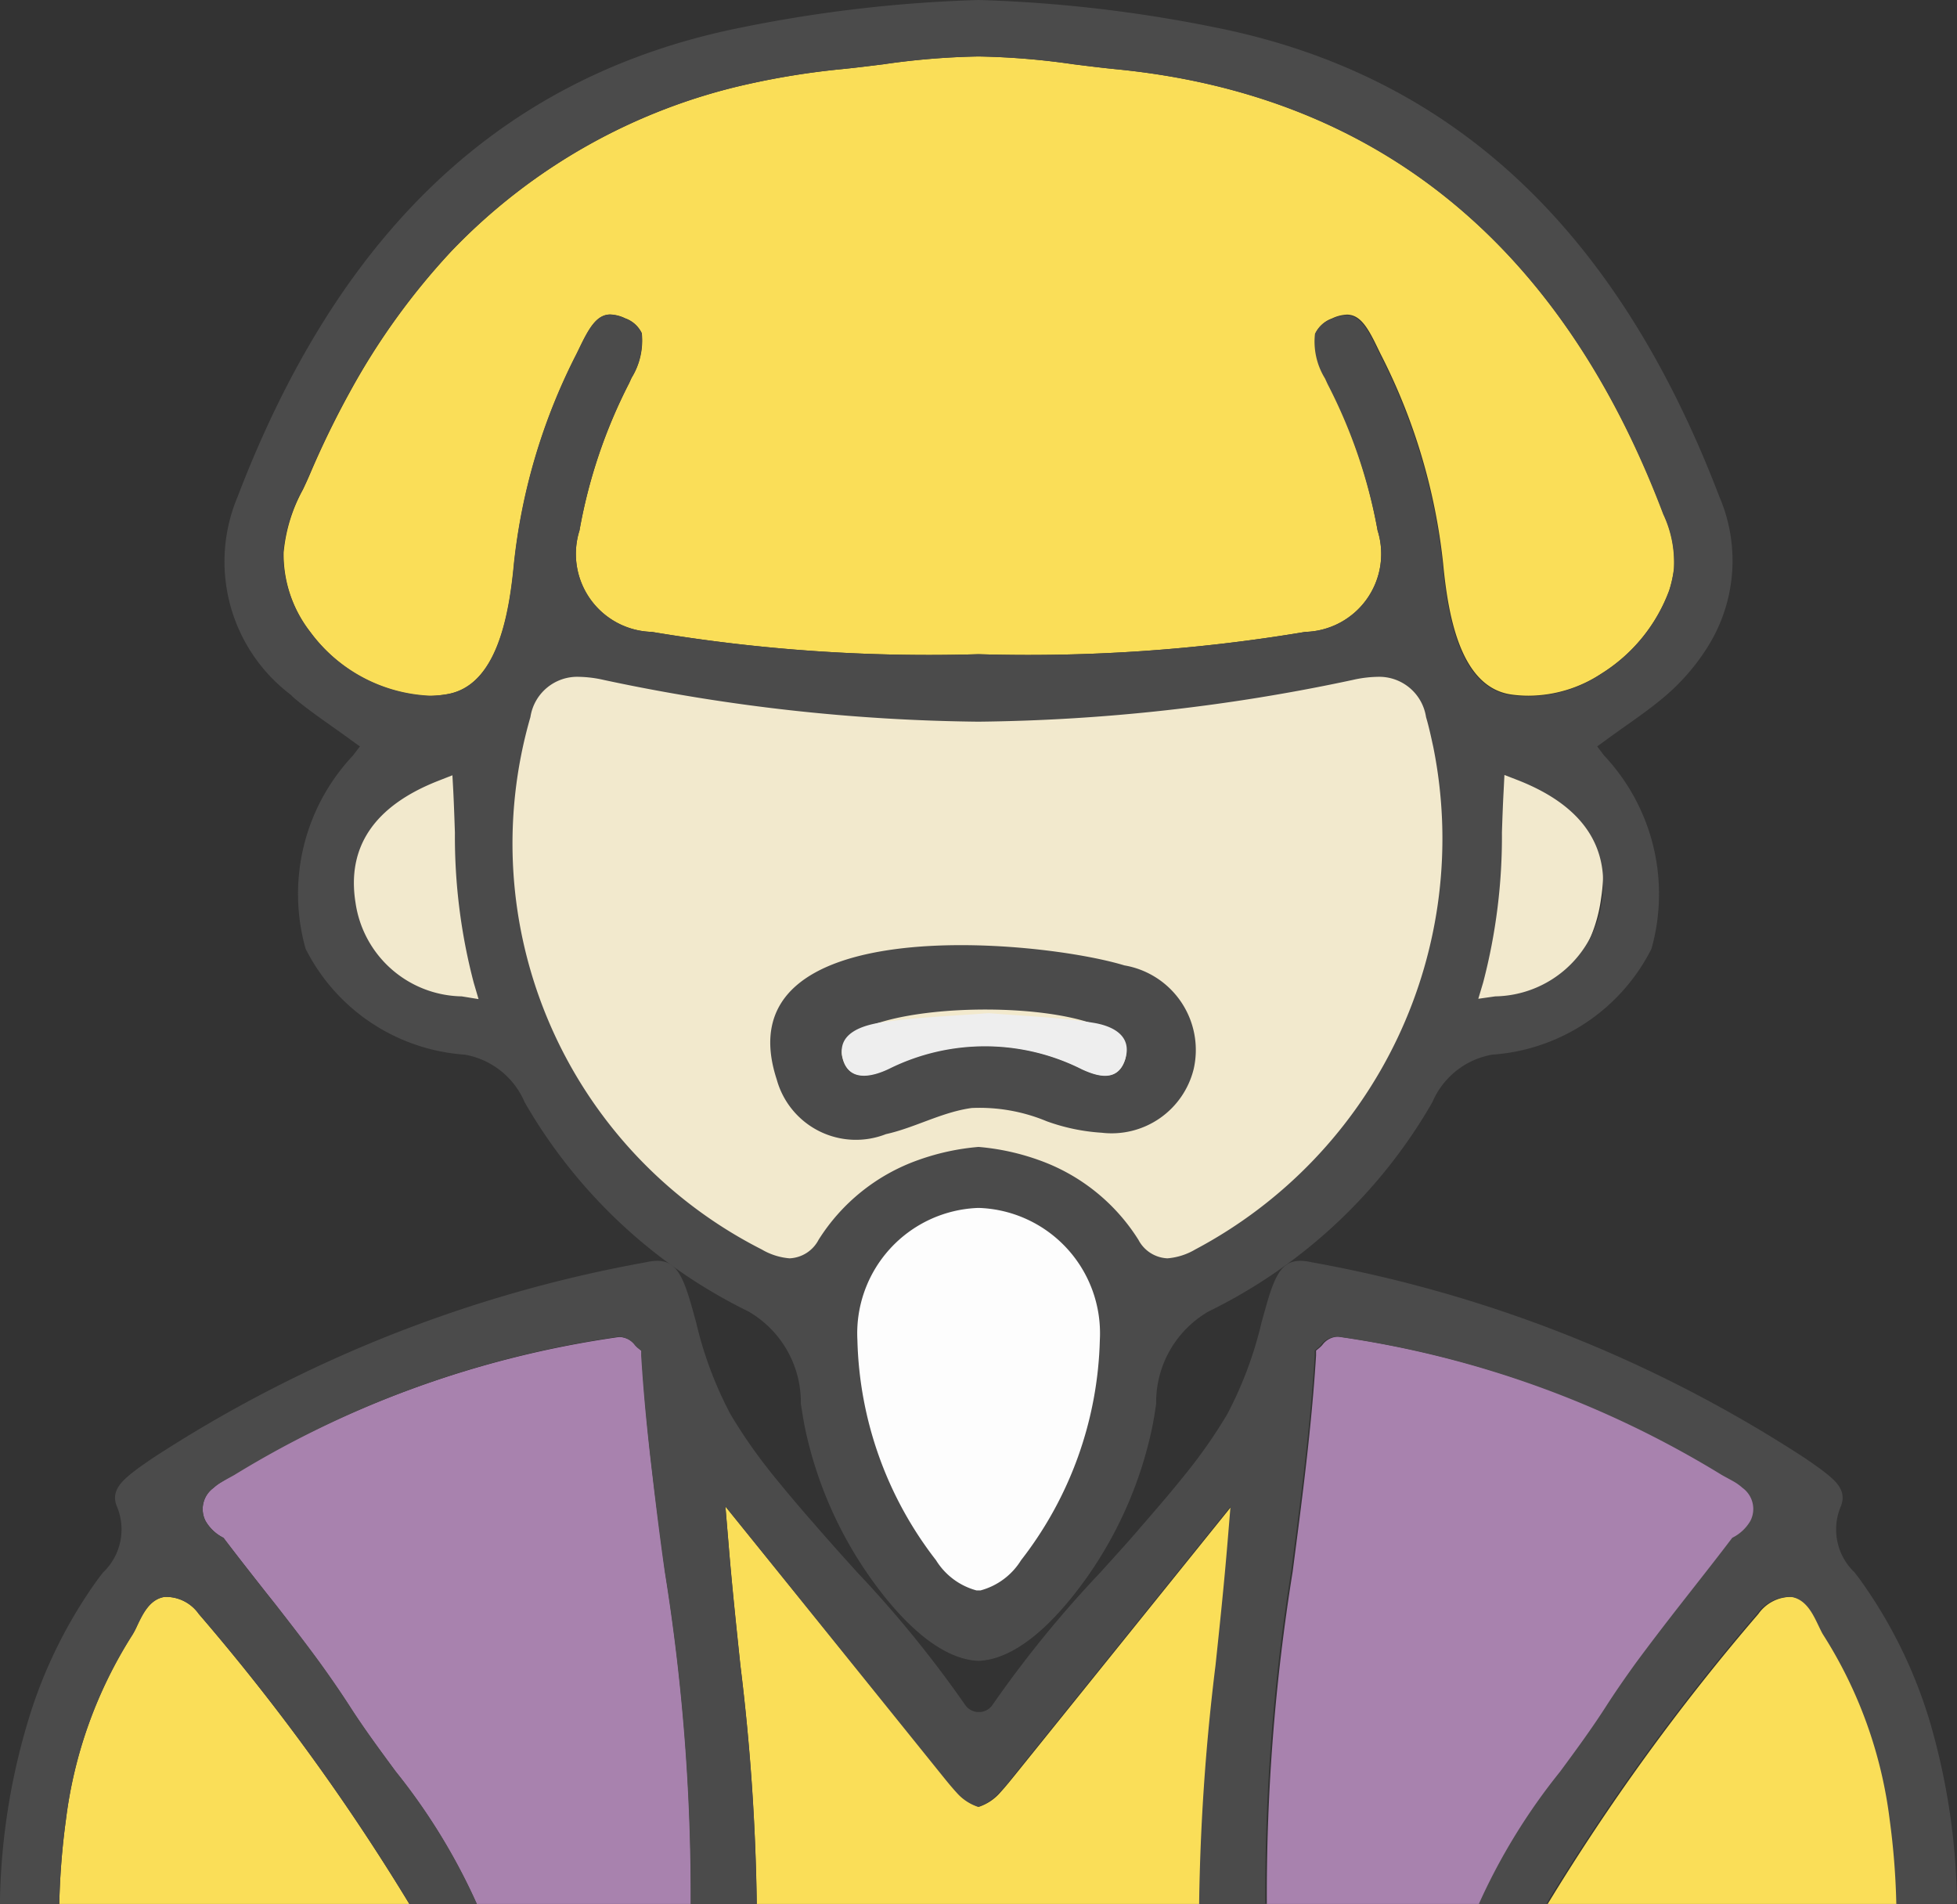
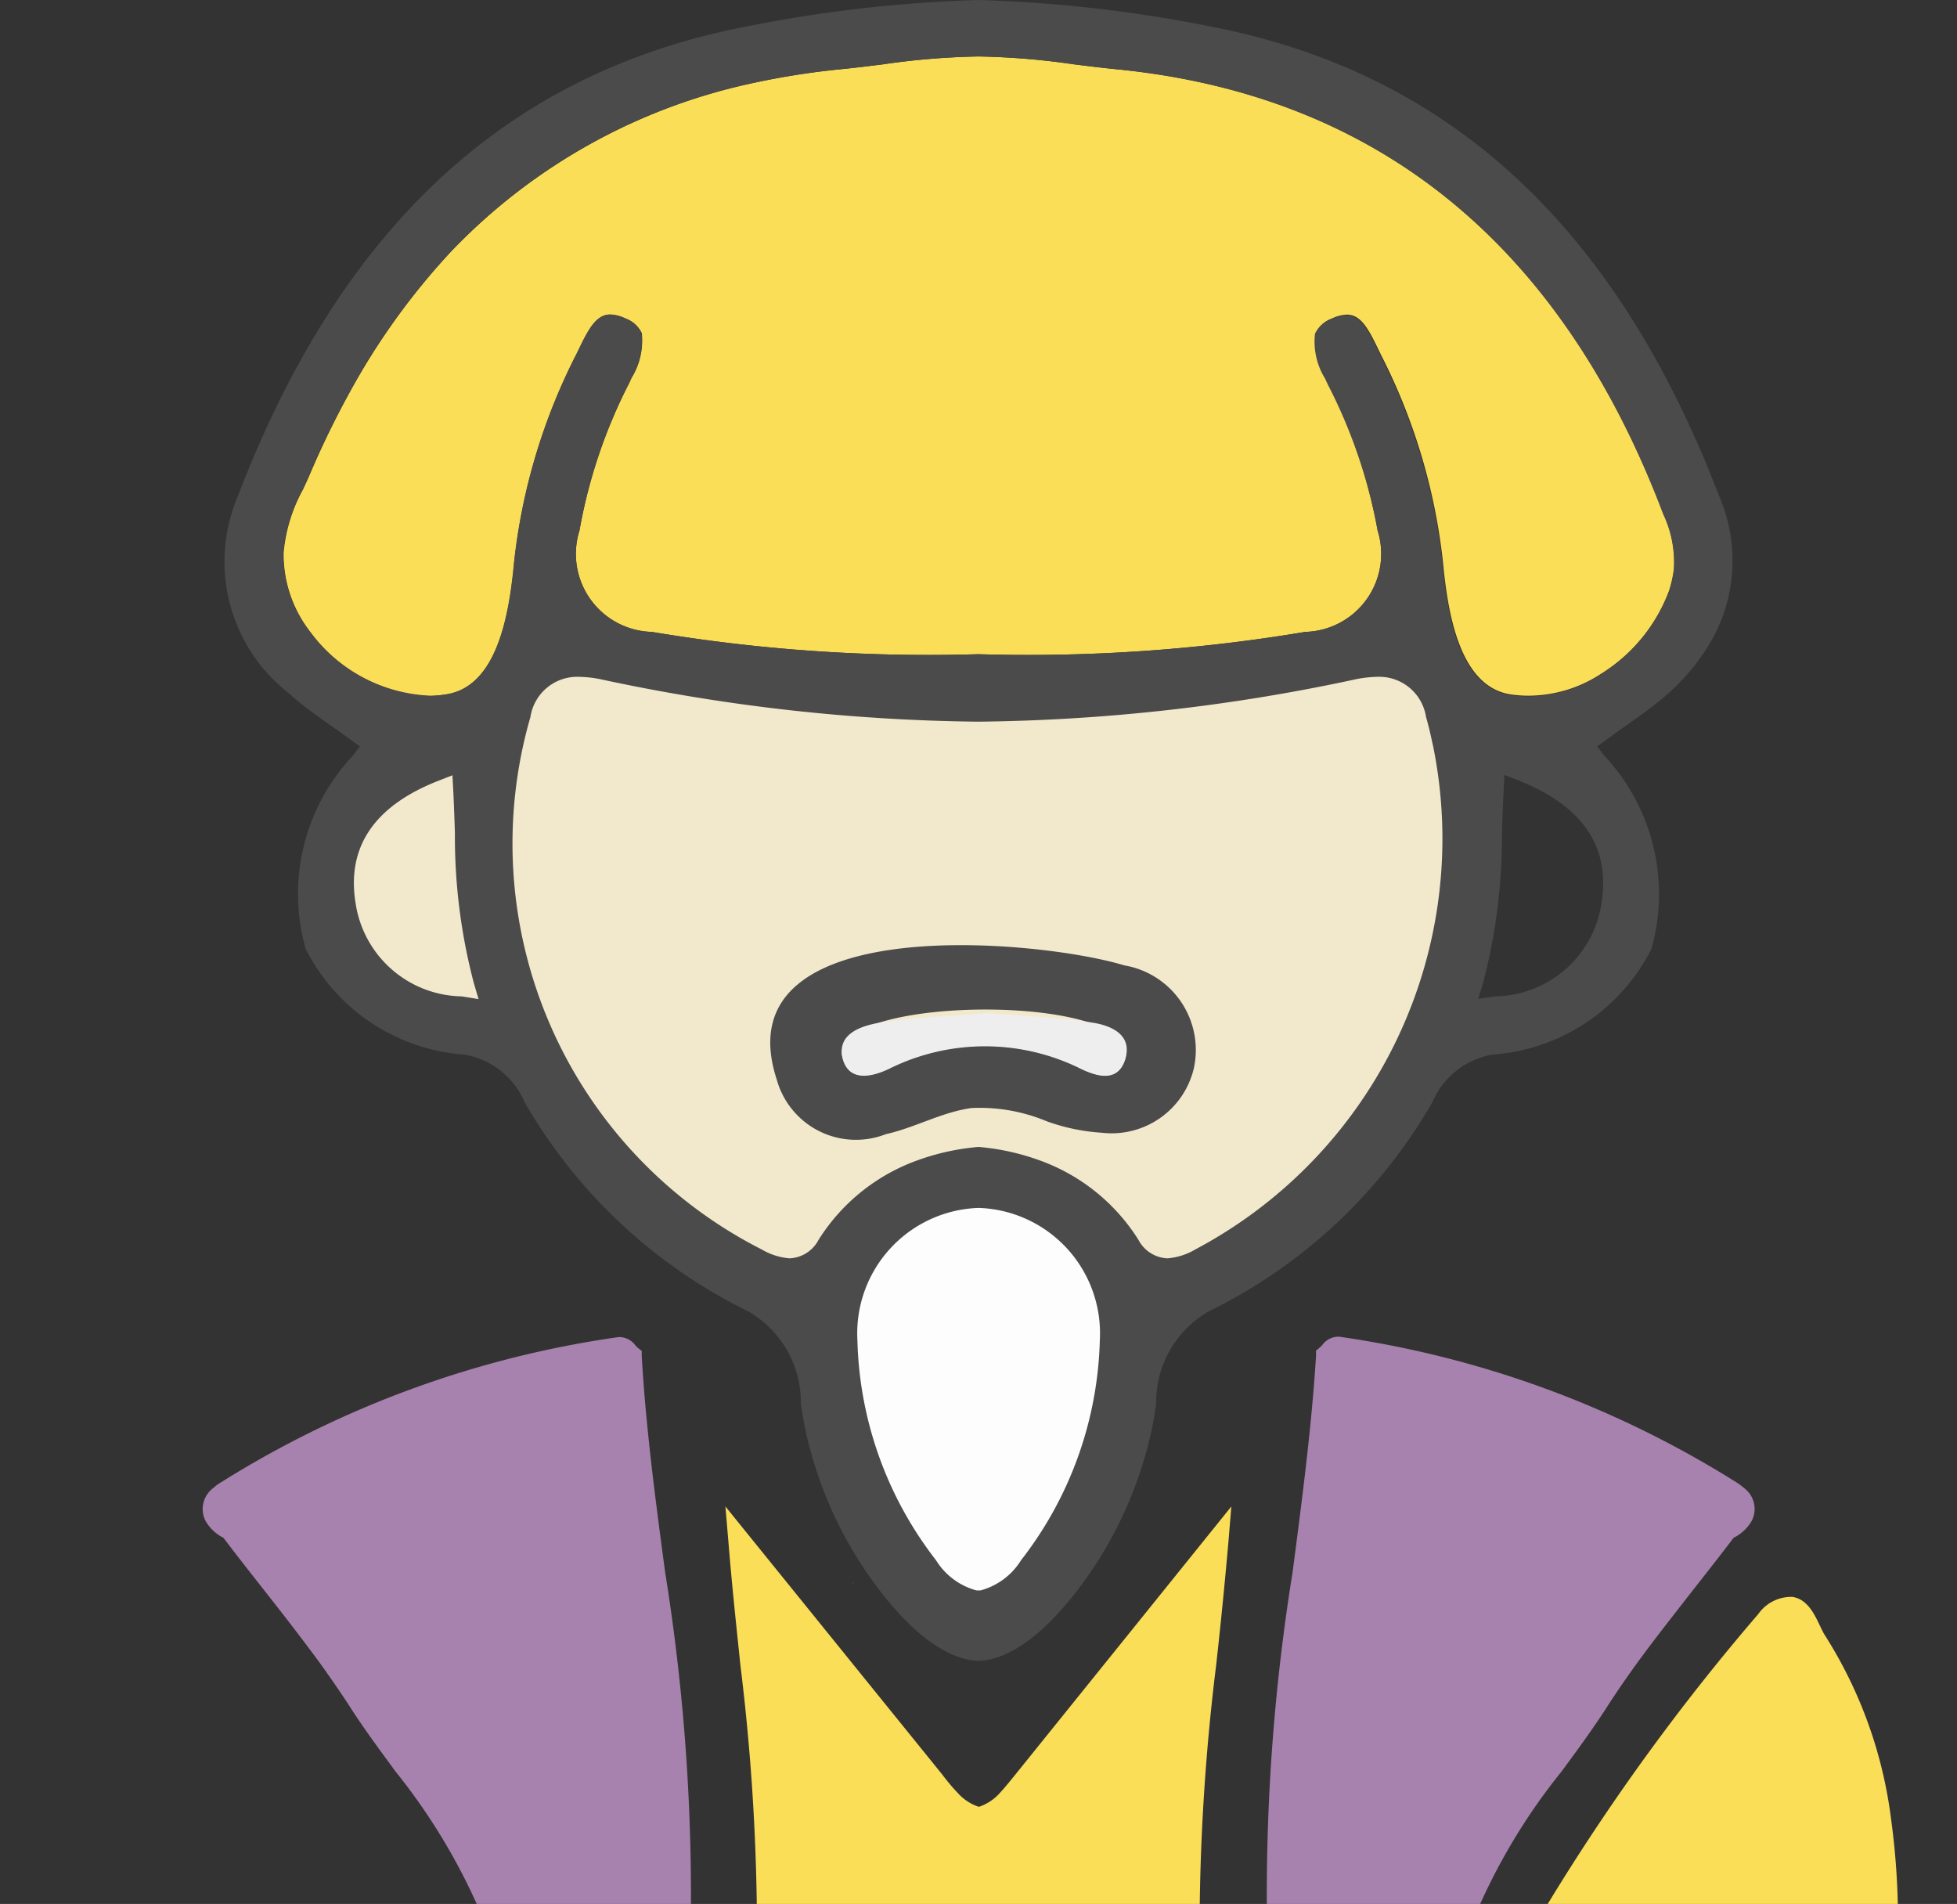
<svg xmlns="http://www.w3.org/2000/svg" width="25.089" height="24.406" viewBox="0 0 25.089 24.406">
  <rect x="0" y="0" width="25.089" height="24.406" fill="#333333" stroke="none" />
  <defs>
    <style>.cls-1{fill:#f2e9cd;}.cls-2{fill:#fdfdfd;}.cls-3{fill:#4b4b4b;}.cls-4{fill:#eee;}.cls-5{fill:none;}.cls-6{fill:#767473;}.cls-7{fill:#fade58;}.cls-8{fill:#a882ae;}</style>
  </defs>
  <g id="レイヤー_2" data-name="レイヤー 2">
    <g id="レイヤー_2-2" data-name="レイヤー 2">
-       <path class="cls-1" d="M19.065,9.367a15.723,15.723,0,0,1-.4,3.816,1.917,1.917,0,0,0,1.86-1.658C20.68,10.536,20.2,9.821,19.065,9.367Z" />
      <path class="cls-1" d="M18.336,9c-.128-.478-.311-.591-.757-.483A21.5,21.5,0,0,1,7.39,8.484c-.417-.1-.672-.049-.8.437a7.045,7.045,0,0,0,2.975,7.723c.218.122.394.213.563-.084a2.681,2.681,0,0,1,3.1-1.373,2.92,2.92,0,0,1,.957.687,10.053,10.053,0,0,0,.7.847c.179.143.36-.039.519-.129C17.677,15.3,19.063,11.7,18.336,9Z" />
      <path class="cls-2" d="M14.445,17.269a6.038,6.038,0,0,1-1.2,3.048c-.413.563-.8.622-1.244.025a5.709,5.709,0,0,1-1.209-3.379,1.818,1.818,0,0,1,1.941-1.913C13.779,15.1,14.484,15.918,14.445,17.269Z" />
      <path class="cls-1" d="M5.855,9.589a14.416,14.416,0,0,0,.383,3.563A1.814,1.814,0,0,1,4.463,11.6C4.315,10.68,4.772,10.012,5.855,9.589Z" />
      <path class="cls-3" d="M13.419,14.373a2.237,2.237,0,0,0-.961-.17c-.383.052-.729.253-1.1.335a1.053,1.053,0,0,1-1.4-.7c-.712-2.178,3.348-1.8,4.457-1.463a1.1,1.1,0,0,1,.888,1.329,1.083,1.083,0,0,1-1.179.816A2.526,2.526,0,0,1,13.419,14.373Zm-.745-1.432c-.97-.006-1.963.2-1.878.6.07.333.381.259.6.153a2.761,2.761,0,0,1,2.478.011c.193.088.449.166.546-.112C14.572,13.161,13.634,12.947,12.674,12.941Z" />
      <path class="cls-4" d="M12.674,12.987c.434.037.894.051,1.345.124.232.038.515.159.4.486-.1.278-.353.2-.546.112A2.761,2.761,0,0,0,11.4,13.7c-.22.106-.531.18-.6-.153-.064-.3.251-.4.481-.438C11.729,13.039,12.189,13.026,12.674,12.987Z" />
      <path class="cls-5" d="M4.215,22.005c-.185-.255-.379-.5-.575-.754C3.836,21.5,4.03,21.75,4.215,22.005Z" />
      <path class="cls-6" d="M10.942,20.29l-.011-.008,0,.014Z" />
-       <path class="cls-6" d="M16.3,16.772l.014,0v-.013Z" />
      <path class="cls-5" d="M5.834,10.67c-.006-.175-.012-.354-.021-.536l-.011-.2-.183.071c-.819.321-1.176.847-1.061,1.563a1.4,1.4,0,0,0,1.361,1.2l.218.031-.062-.211A7.375,7.375,0,0,1,5.834,10.67Z" />
      <path class="cls-5" d="M20.532,11.572c.115-.717-.243-1.242-1.062-1.563l-.183-.071-.01.2c-.01.182-.016.359-.022.534a7.388,7.388,0,0,1-.24,1.924l-.063.211.218-.031A1.4,1.4,0,0,0,20.532,11.572Z" />
      <path class="cls-5" d="M9.765,16.016a.838.838,0,0,0,.357.114.441.441,0,0,0,.372-.237,2.493,2.493,0,0,1,1.281-1.024,3.033,3.033,0,0,1,.77-.167,3.035,3.035,0,0,1,.769.167A2.489,2.489,0,0,1,14.6,15.893a.441.441,0,0,0,.372.237.834.834,0,0,0,.357-.114,5.959,5.959,0,0,0,3.054-6.44,24.961,24.961,0,0,1-6.273.774,25.408,25.408,0,0,1-5.438-.574A5.971,5.971,0,0,0,9.765,16.016Z" />
      <path class="cls-5" d="M12.551,15.484h-.013a1.609,1.609,0,0,0-1.547,1.694A4.787,4.787,0,0,0,12,20a.879.879,0,0,0,.52.387l.026,0,.025,0A.879.879,0,0,0,13.09,20,4.787,4.787,0,0,0,14.1,17.178,1.608,1.608,0,0,0,12.551,15.484Z" />
      <path class="cls-7" d="M14.318.888C14.134.87,13.95.847,13.766.824a9.535,9.535,0,0,0-1.2-.1h-.039a9.551,9.551,0,0,0-1.2.1c-.184.023-.368.046-.552.064A9.888,9.888,0,0,0,9.6,1.076a7.52,7.52,0,0,0-3.81,2.141,8.9,8.9,0,0,0-1.3,1.8,11.6,11.6,0,0,0-.516,1.06c-.028.066-.059.133-.091.2a2.061,2.061,0,0,0-.247.807A1.623,1.623,0,0,0,3.977,8.1a2.014,2.014,0,0,0,1.532.823A1.5,1.5,0,0,0,5.721,8.9c.647-.1.807-1,.87-1.68a7.673,7.673,0,0,1,.8-2.681l.028-.057c.13-.272.229-.451.406-.451a.477.477,0,0,1,.19.049.373.373,0,0,1,.213.19.909.909,0,0,1-.13.572l-.032.07A6.679,6.679,0,0,0,7.429,6.8a1,1,0,0,0,.927,1.3,21.443,21.443,0,0,0,4.188.286,21.458,21.458,0,0,0,4.19-.286,1,1,0,0,0,.927-1.3,6.7,6.7,0,0,0-.634-1.884l-.033-.072a.9.9,0,0,1-.129-.572.371.371,0,0,1,.212-.19.485.485,0,0,1,.19-.049c.178,0,.276.179.406.451l.028.057a7.661,7.661,0,0,1,.8,2.681c.064.675.223,1.584.87,1.68a1.585,1.585,0,0,0,.227.016,1.706,1.706,0,0,0,.931-.283A2.133,2.133,0,0,0,21.4,7.569a1.491,1.491,0,0,0,.062-.281,1.443,1.443,0,0,0-.136-.7C20.013,3.13,17.657,1.217,14.318.888Z" />
      <path class="cls-3" d="M22.043,6.368C20.723,2.916,18.6.947,15.562.348A17.84,17.84,0,0,0,12.548,0,17.837,17.837,0,0,0,9.527.348c-3.041.6-5.16,2.568-6.481,6.02A2.139,2.139,0,0,0,3.72,8.9c.019.016.034.034.053.05.155.13.326.25.491.367.078.055.156.11.232.166l.118.085-.088.116a2.586,2.586,0,0,0-.608,2.478,2.476,2.476,0,0,0,2.04,1.357,1.027,1.027,0,0,1,.768.61,6.709,6.709,0,0,0,2.867,2.681,1.344,1.344,0,0,1,.674,1.184c.016.1.032.209.054.314a5.164,5.164,0,0,0,.838,1.918c.482.679.961,1.047,1.386,1.064.424-.017.9-.385,1.385-1.064a5.183,5.183,0,0,0,.839-1.918c.021-.1.038-.21.053-.313a1.344,1.344,0,0,1,.674-1.185,6.7,6.7,0,0,0,2.867-2.681,1.027,1.027,0,0,1,.768-.61,2.478,2.478,0,0,0,2.041-1.357,2.591,2.591,0,0,0-.608-2.478l-.088-.116.117-.085c.077-.057.156-.112.234-.168.165-.116.335-.236.489-.365a2.732,2.732,0,0,0,.589-.678A2.075,2.075,0,0,0,22.043,6.368ZM3.631,7.086a2.061,2.061,0,0,1,.247-.807c.032-.067.063-.134.091-.2a11.6,11.6,0,0,1,.516-1.06,8.9,8.9,0,0,1,1.3-1.8A7.52,7.52,0,0,1,9.6,1.076,9.888,9.888,0,0,1,10.771.888c.184-.018.368-.041.552-.064a9.551,9.551,0,0,1,1.2-.1h.039a9.535,9.535,0,0,1,1.2.1c.184.023.368.046.552.064,3.339.329,5.7,2.242,7.009,5.705a1.443,1.443,0,0,1,.136.7,1.491,1.491,0,0,1-.062.281,2.133,2.133,0,0,1-.875,1.069,1.706,1.706,0,0,1-.931.283,1.585,1.585,0,0,1-.227-.016c-.647-.1-.806-1-.87-1.68a7.661,7.661,0,0,0-.8-2.681l-.028-.057c-.13-.272-.228-.451-.406-.451a.485.485,0,0,0-.19.049.371.371,0,0,0-.212.19.9.9,0,0,0,.129.572l.033.072A6.7,6.7,0,0,1,17.661,6.8a1,1,0,0,1-.927,1.3,21.458,21.458,0,0,1-4.19.286,21.443,21.443,0,0,1-4.188-.286,1,1,0,0,1-.927-1.3,6.679,6.679,0,0,1,.634-1.886l.032-.07a.909.909,0,0,0,.13-.572.373.373,0,0,0-.213-.19.477.477,0,0,0-.19-.049c-.177,0-.276.179-.406.451l-.028.057a7.673,7.673,0,0,0-.8,2.681c-.063.675-.223,1.584-.87,1.68a1.5,1.5,0,0,1-.212.015A2.014,2.014,0,0,1,3.977,8.1,1.623,1.623,0,0,1,3.631,7.086Zm2.288,5.686a1.4,1.4,0,0,1-1.361-1.2c-.115-.716.242-1.242,1.061-1.563L5.8,9.938l.011.2c.009.182.015.361.021.536a7.375,7.375,0,0,0,.241,1.922l.062.211ZM13.09,20a.879.879,0,0,1-.52.387l-.025,0-.026,0A.879.879,0,0,1,12,20a4.787,4.787,0,0,1-1.008-2.822,1.609,1.609,0,0,1,1.547-1.694h.013A1.608,1.608,0,0,1,14.1,17.178,4.787,4.787,0,0,1,13.09,20Zm7.442-8.428a1.4,1.4,0,0,1-1.362,1.2l-.218.031.063-.211a7.388,7.388,0,0,0,.24-1.924c.006-.175.012-.352.022-.534l.01-.2.183.071C20.289,10.33,20.647,10.855,20.532,11.572Zm-5.208,4.444a.834.834,0,0,1-.357.114.441.441,0,0,1-.372-.237,2.489,2.489,0,0,0-1.281-1.024,3.035,3.035,0,0,0-.769-.167,3.033,3.033,0,0,0-.77.167,2.493,2.493,0,0,0-1.281,1.024.441.441,0,0,1-.372.237.838.838,0,0,1-.357-.114A5.834,5.834,0,0,1,6.8,9.192a.607.607,0,0,1,.622-.516,1.536,1.536,0,0,1,.319.04,24.088,24.088,0,0,0,4.8.535,24.076,24.076,0,0,0,4.8-.535,1.544,1.544,0,0,1,.319-.04.607.607,0,0,1,.622.516c.038.128.065.256.093.384A5.959,5.959,0,0,1,15.324,16.016Z" />
      <path class="cls-8" d="M18.976,24.406a7.806,7.806,0,0,1,1.04-1.694c.2-.271.406-.551.59-.838.122-.19.251-.375.383-.558.185-.254.378-.5.572-.75l.14-.179c.176-.224.352-.448.524-.675a.55.55,0,0,0,.232-.216.334.334,0,0,0-.1-.423.709.709,0,0,0-.1-.074,13.041,13.041,0,0,0-5.093-1.865.259.259,0,0,0-.212.107.321.321,0,0,1-.032.032l-.048.04,0,.062c-.057.926-.182,1.866-.3,2.773a26.006,26.006,0,0,0-.331,4.258Z" />
      <path class="cls-8" d="M2.864,19.712c.175.231.354.458.533.686l.132.168c.194.248.387.5.571.75.143.2.268.38.383.558.184.287.391.566.59.837a7.817,7.817,0,0,1,1.041,1.7H8.858a26.108,26.108,0,0,0-.331-4.258c-.121-.907-.247-1.847-.3-2.773l0-.063-.049-.039c-.01-.009-.021-.02-.032-.032a.26.26,0,0,0-.211-.107A13.036,13.036,0,0,0,2.835,19a.616.616,0,0,0-.1.074.335.335,0,0,0-.1.422A.546.546,0,0,0,2.864,19.712Z" />
-       <path class="cls-7" d="M2.11,20.47c-.191.029-.28.217-.352.368a1.028,1.028,0,0,1-.06.116,5.724,5.724,0,0,0-.853,2.373A9.483,9.483,0,0,0,.76,24.406H5.248a27.862,27.862,0,0,0-2.7-3.718A.514.514,0,0,0,2.11,20.47Z" />
      <path class="cls-7" d="M23.391,20.955c-.02-.032-.039-.074-.06-.117-.072-.151-.161-.339-.352-.368a.515.515,0,0,0-.437.219,28.048,28.048,0,0,0-2.7,3.717h4.488a9.521,9.521,0,0,0-.085-1.079A5.714,5.714,0,0,0,23.391,20.955Z" />
      <path class="cls-7" d="M15.748,19.772l.038-.461L13.023,22.74c-.067.083-.134.166-.2.238a.622.622,0,0,1-.274.183.624.624,0,0,1-.275-.183c-.07-.072-.137-.155-.2-.238L9.3,19.311l.039.461c.044.542.1,1.064.153,1.573a27.944,27.944,0,0,1,.21,3.061h5.679a27.908,27.908,0,0,1,.21-3.059C15.648,20.838,15.7,20.315,15.748,19.772Z" />
-       <path class="cls-3" d="M25.088,24.34a8.629,8.629,0,0,0-.341-2.25,6.12,6.12,0,0,0-.9-1.84h0c-.023-.032-.048-.064-.072-.095a.758.758,0,0,1-.176-.844c.064-.161-.007-.278-.158-.4-.059-.05-.129-.1-.21-.157l-.084-.058a17.117,17.117,0,0,0-6.328-2.515c-.343-.077-.45.078-.585.553l-.059.21a4.948,4.948,0,0,1-.441,1.183,6.48,6.48,0,0,1-.549.784c-.171.214-.349.42-.525.623l-.032.037c-.17.2-.344.388-.518.582a14.485,14.485,0,0,0-1.392,1.71.21.21,0,0,1-.143.082l-.027,0-.026,0a.213.213,0,0,1-.142-.081,14.679,14.679,0,0,0-1.391-1.71c-.175-.194-.35-.388-.519-.583l-.032-.037c-.176-.2-.354-.41-.526-.623a6.586,6.586,0,0,1-.548-.784,4.872,4.872,0,0,1-.441-1.182l-.059-.211c-.136-.475-.242-.63-.586-.553a17.124,17.124,0,0,0-6.328,2.515l-.084.058c-.081.056-.151.107-.21.157-.151.126-.222.243-.157.4a.761.761,0,0,1-.177.845c-.024.031-.049.062-.073.095a6.1,6.1,0,0,0-.868,1.74A8.491,8.491,0,0,0,0,24.34c0,.023,0,.045,0,.066H.76a9.483,9.483,0,0,1,.085-1.079A5.724,5.724,0,0,1,1.7,20.954a1.028,1.028,0,0,0,.06-.116c.072-.151.161-.339.352-.368a.514.514,0,0,1,.436.218,27.862,27.862,0,0,1,2.7,3.718h.866a7.817,7.817,0,0,0-1.041-1.7c-.2-.271-.406-.55-.59-.837-.115-.178-.24-.361-.383-.558-.184-.254-.377-.5-.571-.75L3.4,20.4c-.179-.228-.358-.455-.533-.686a.546.546,0,0,1-.232-.217.335.335,0,0,1,.1-.422.616.616,0,0,1,.1-.074c.057-.033.111-.061.168-.093a12.868,12.868,0,0,1,4.925-1.772.26.26,0,0,1,.211.107c.011.012.022.023.032.032l.049.039,0,.063c.031.509.083,1.021.144,1.531.049.418.1.833.159,1.242a26.108,26.108,0,0,1,.331,4.258h.847a27.944,27.944,0,0,0-.21-3.061c-.054-.509-.109-1.031-.153-1.573L9.3,19.311l2.763,3.429c.067.083.134.166.2.238a.624.624,0,0,0,.275.183.622.622,0,0,0,.274-.183c.07-.072.137-.155.2-.238l2.763-3.429-.038.461c-.045.543-.1,1.066-.154,1.575a27.908,27.908,0,0,0-.21,3.059h.848a26.006,26.006,0,0,1,.331-4.258c.054-.409.109-.824.159-1.242.06-.51.113-1.022.144-1.531l0-.062.048-.04a.321.321,0,0,0,.032-.032.259.259,0,0,1,.212-.107,12.88,12.88,0,0,1,4.925,1.772c.056.032.111.06.168.093a.709.709,0,0,1,.1.074.334.334,0,0,1,.1.423.55.55,0,0,1-.232.216c-.172.227-.348.451-.524.675l-.14.179c-.194.248-.387.5-.572.75-.132.183-.261.368-.383.558-.184.287-.39.567-.59.838a7.806,7.806,0,0,0-1.04,1.694h.865a28.048,28.048,0,0,1,2.7-3.717.515.515,0,0,1,.437-.219c.191.029.28.217.352.368.021.043.04.085.06.117a5.714,5.714,0,0,1,.853,2.372,9.521,9.521,0,0,1,.085,1.079h.76C25.089,24.385,25.089,24.363,25.088,24.34Z" />
    </g>
  </g>
</svg>